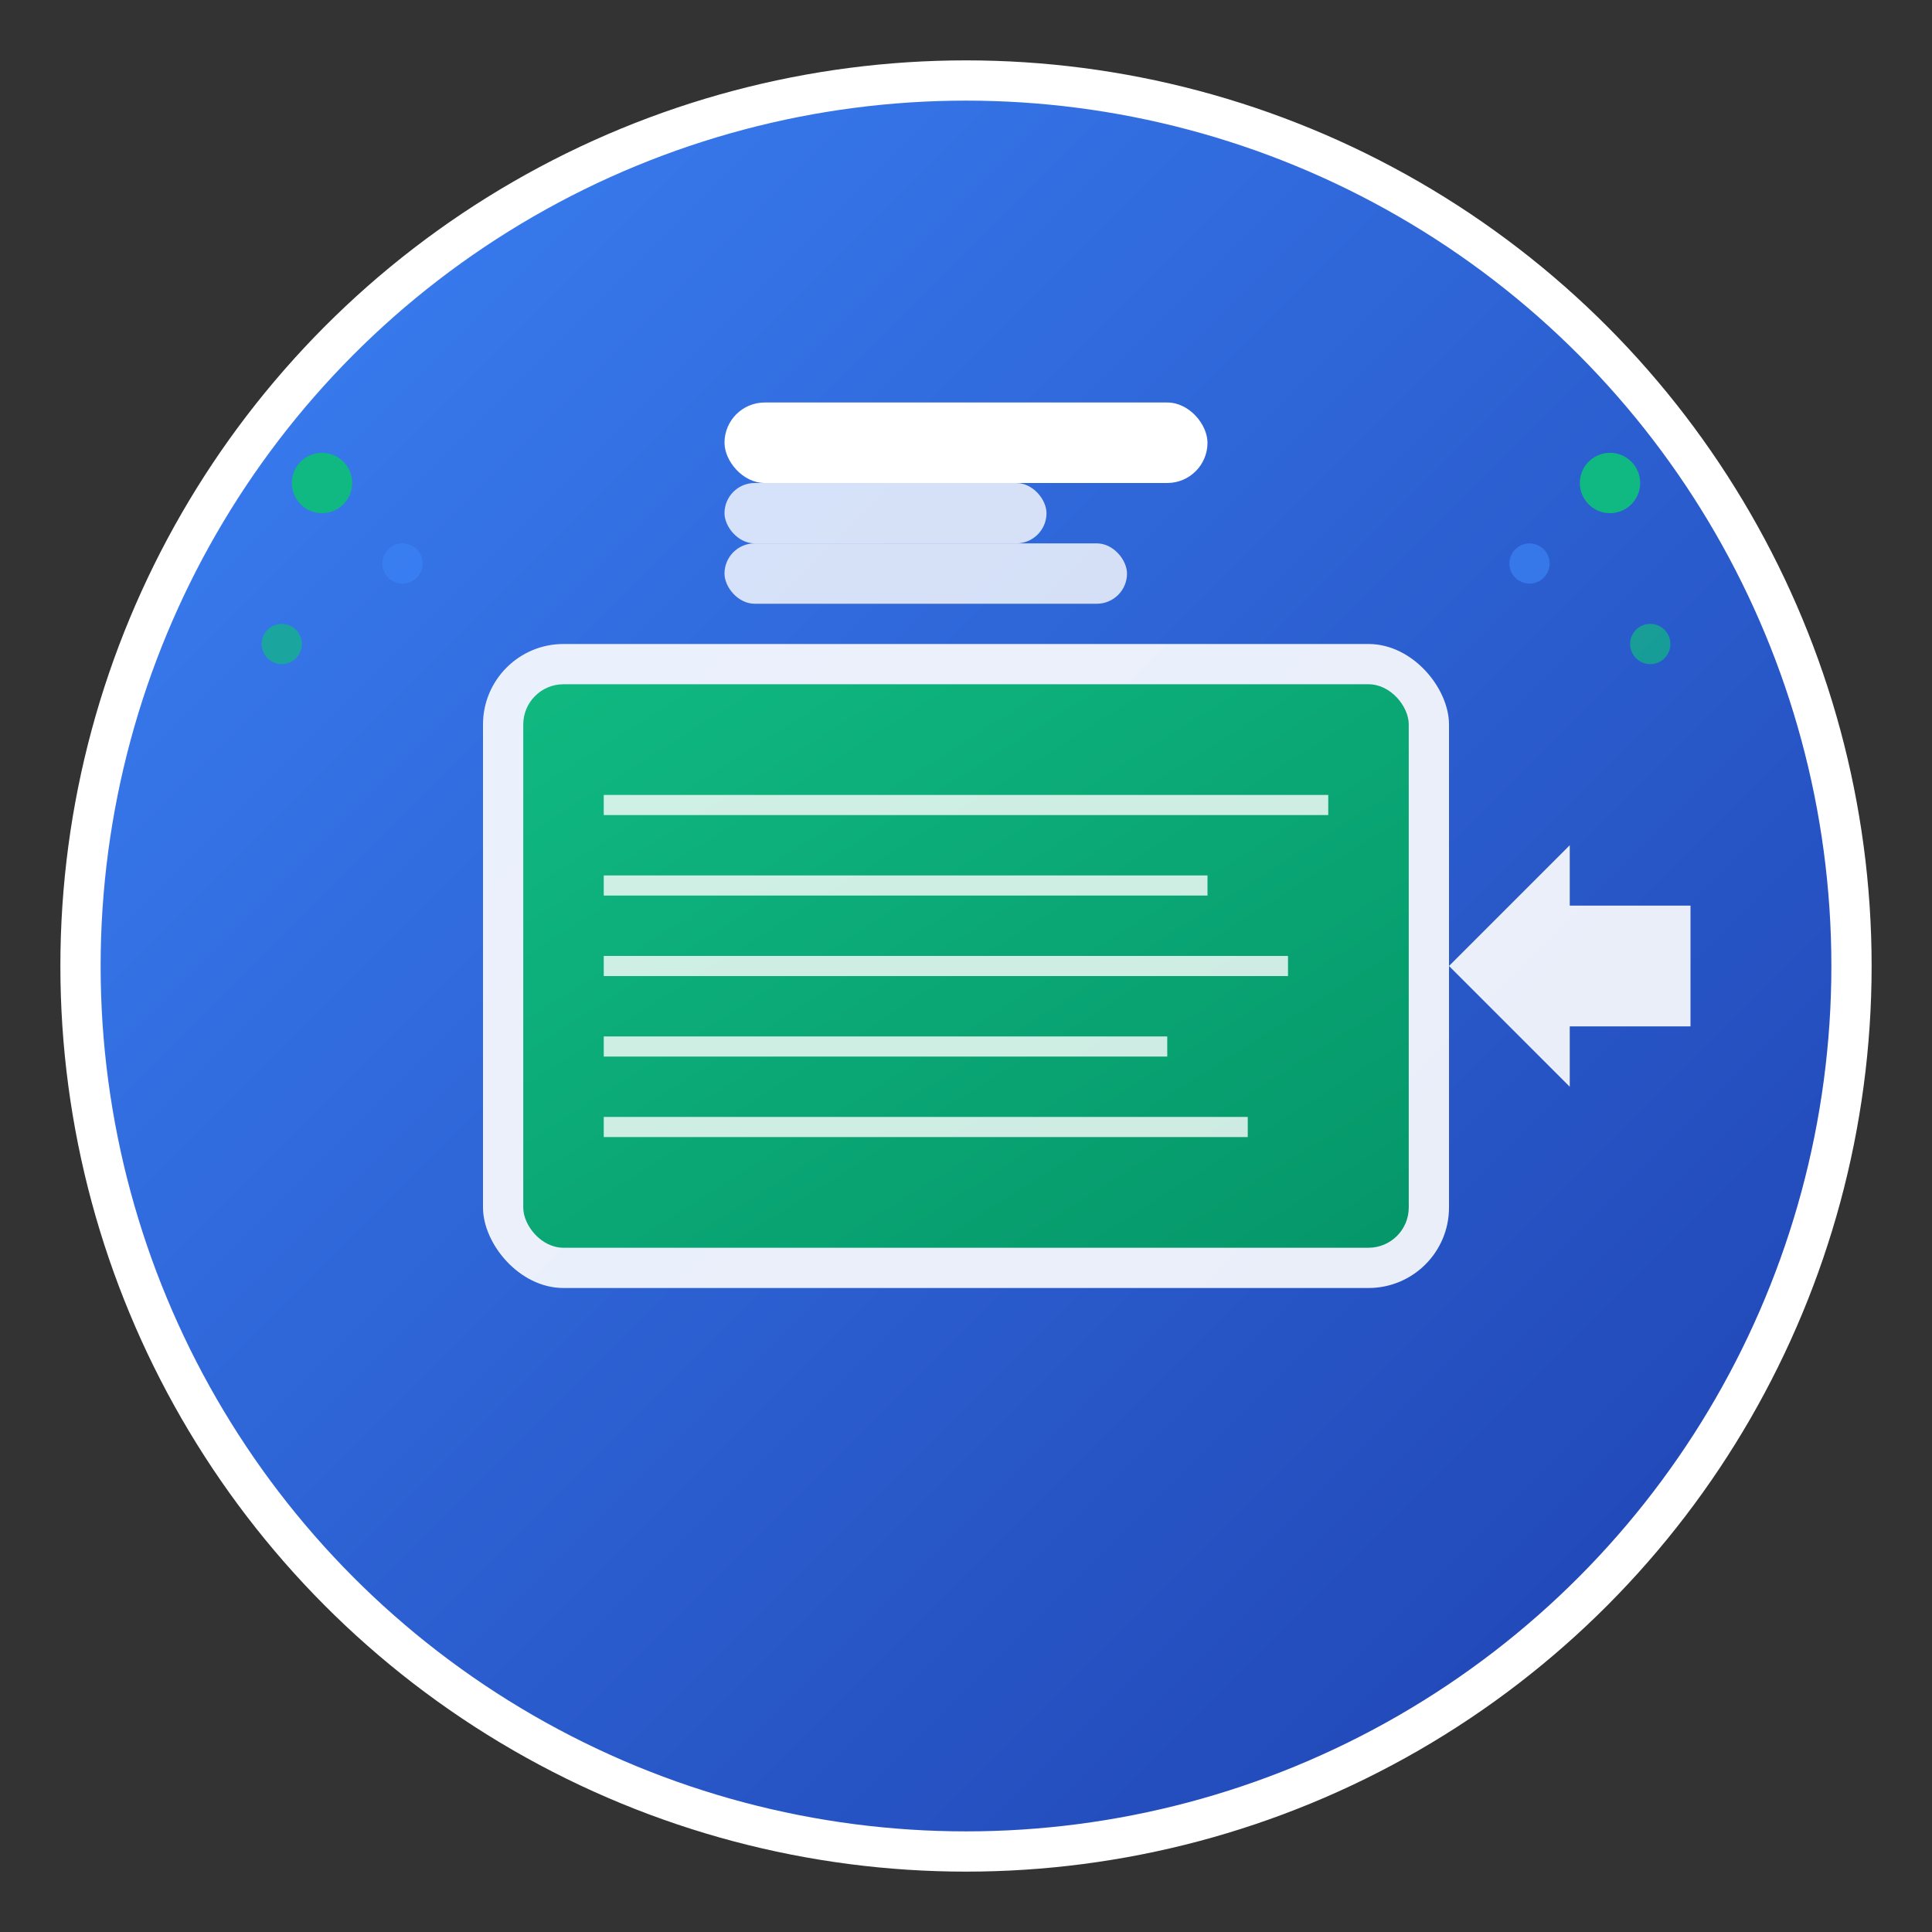
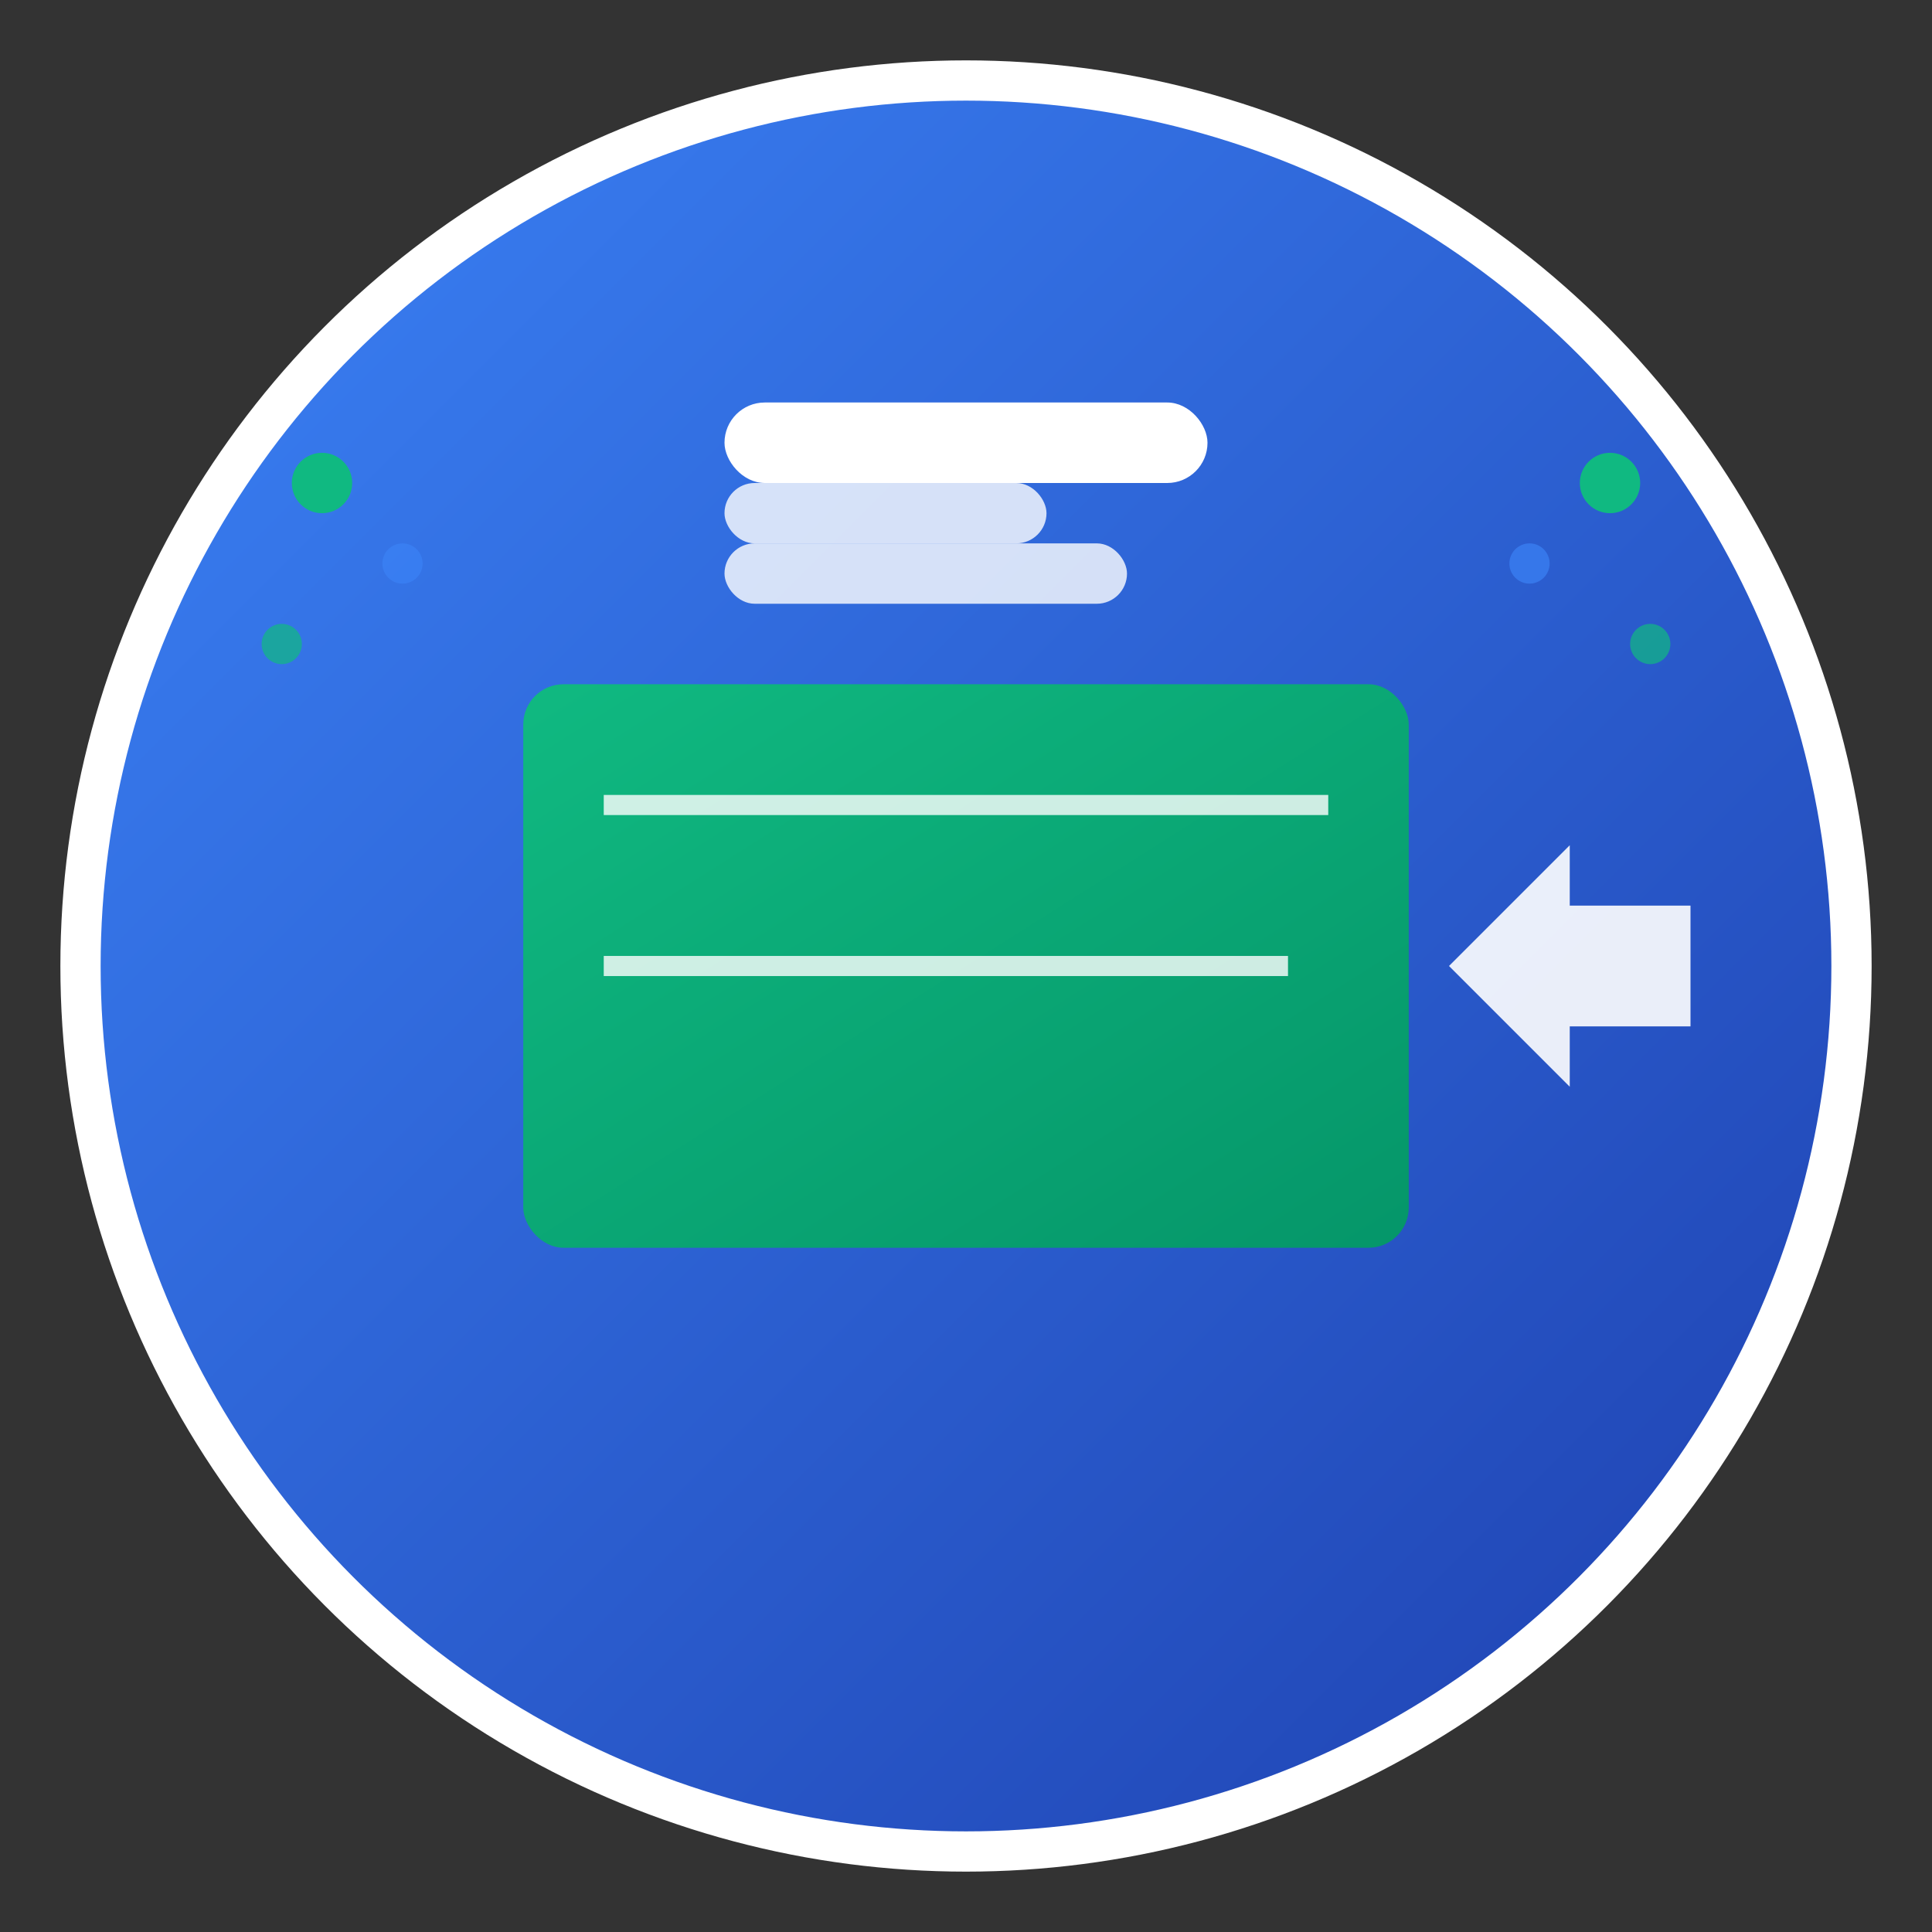
<svg xmlns="http://www.w3.org/2000/svg" width="192" height="192" viewBox="0 0 192 192" fill="none">
  <rect x="0" y="0" width="192" height="192" fill="#333333" stroke="none" />
  <defs>
    <linearGradient id="grad1" x1="0%" y1="0%" x2="100%" y2="100%">
      <stop offset="0%" style="stop-color:#3B82F6;stop-opacity:1" />
      <stop offset="100%" style="stop-color:#1E40AF;stop-opacity:1" />
    </linearGradient>
    <linearGradient id="grad2" x1="0%" y1="0%" x2="100%" y2="100%">
      <stop offset="0%" style="stop-color:#10B981;stop-opacity:1" />
      <stop offset="100%" style="stop-color:#059669;stop-opacity:1" />
    </linearGradient>
  </defs>
  <circle cx="96" cy="96" r="88" fill="url(#grad1)" stroke="#ffffff" stroke-width="4" />
-   <rect x="48" y="64" width="96" height="64" rx="8" fill="#ffffff" opacity="0.9" />
  <rect x="52" y="68" width="88" height="56" rx="4" fill="url(#grad2)" />
  <line x1="60" y1="80" x2="132" y2="80" stroke="#ffffff" stroke-width="2" opacity="0.8" />
-   <line x1="60" y1="88" x2="120" y2="88" stroke="#ffffff" stroke-width="2" opacity="0.8" />
  <line x1="60" y1="96" x2="128" y2="96" stroke="#ffffff" stroke-width="2" opacity="0.8" />
-   <line x1="60" y1="104" x2="116" y2="104" stroke="#ffffff" stroke-width="2" opacity="0.8" />
-   <line x1="60" y1="112" x2="124" y2="112" stroke="#ffffff" stroke-width="2" opacity="0.8" />
  <rect x="72" y="40" width="48" height="8" rx="4" fill="#ffffff" />
  <rect x="72" y="48" width="32" height="6" rx="3" fill="#ffffff" opacity="0.8" />
  <rect x="72" y="54" width="40" height="6" rx="3" fill="#ffffff" opacity="0.8" />
  <path d="M144 96 L156 84 L156 90 L168 90 L168 102 L156 102 L156 108 Z" fill="#ffffff" opacity="0.9" />
  <circle cx="32" cy="48" r="3" fill="#10B981" />
  <circle cx="40" cy="56" r="2" fill="#3B82F6" opacity="0.7" />
  <circle cx="28" cy="64" r="2" fill="#10B981" opacity="0.7" />
  <circle cx="160" cy="48" r="3" fill="#10B981" />
  <circle cx="152" cy="56" r="2" fill="#3B82F6" opacity="0.7" />
  <circle cx="164" cy="64" r="2" fill="#10B981" opacity="0.7" />
</svg>